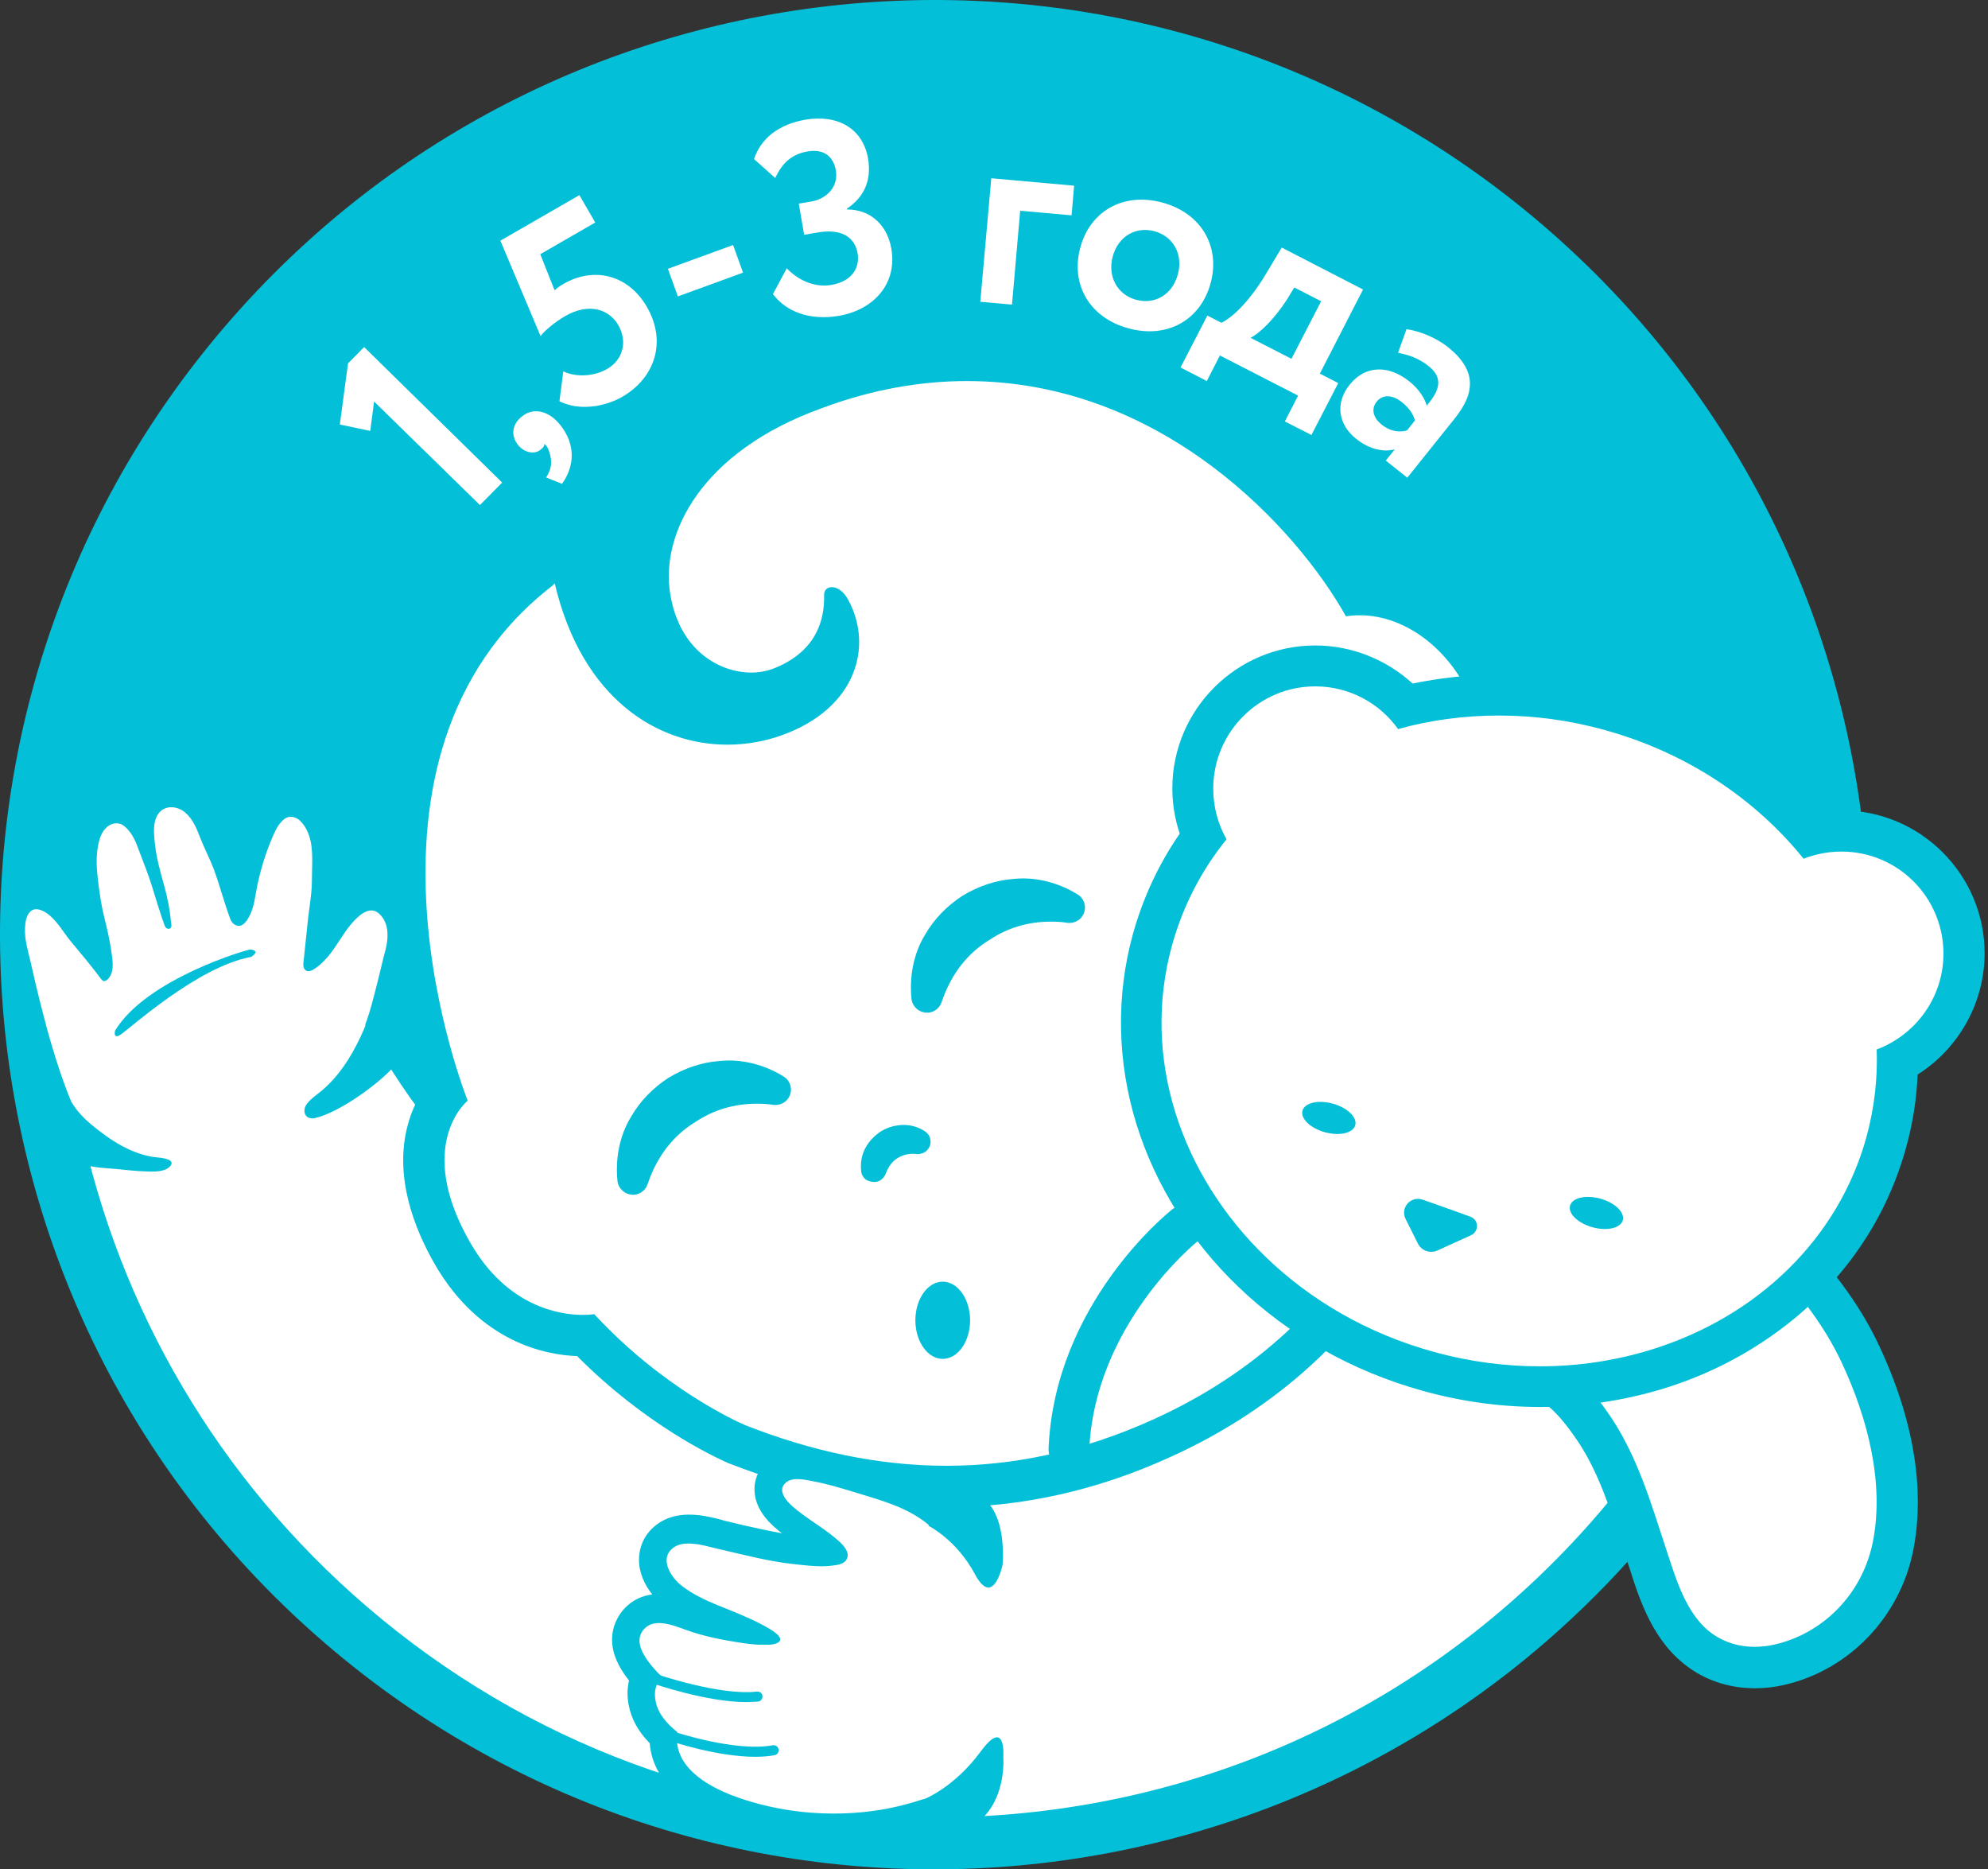
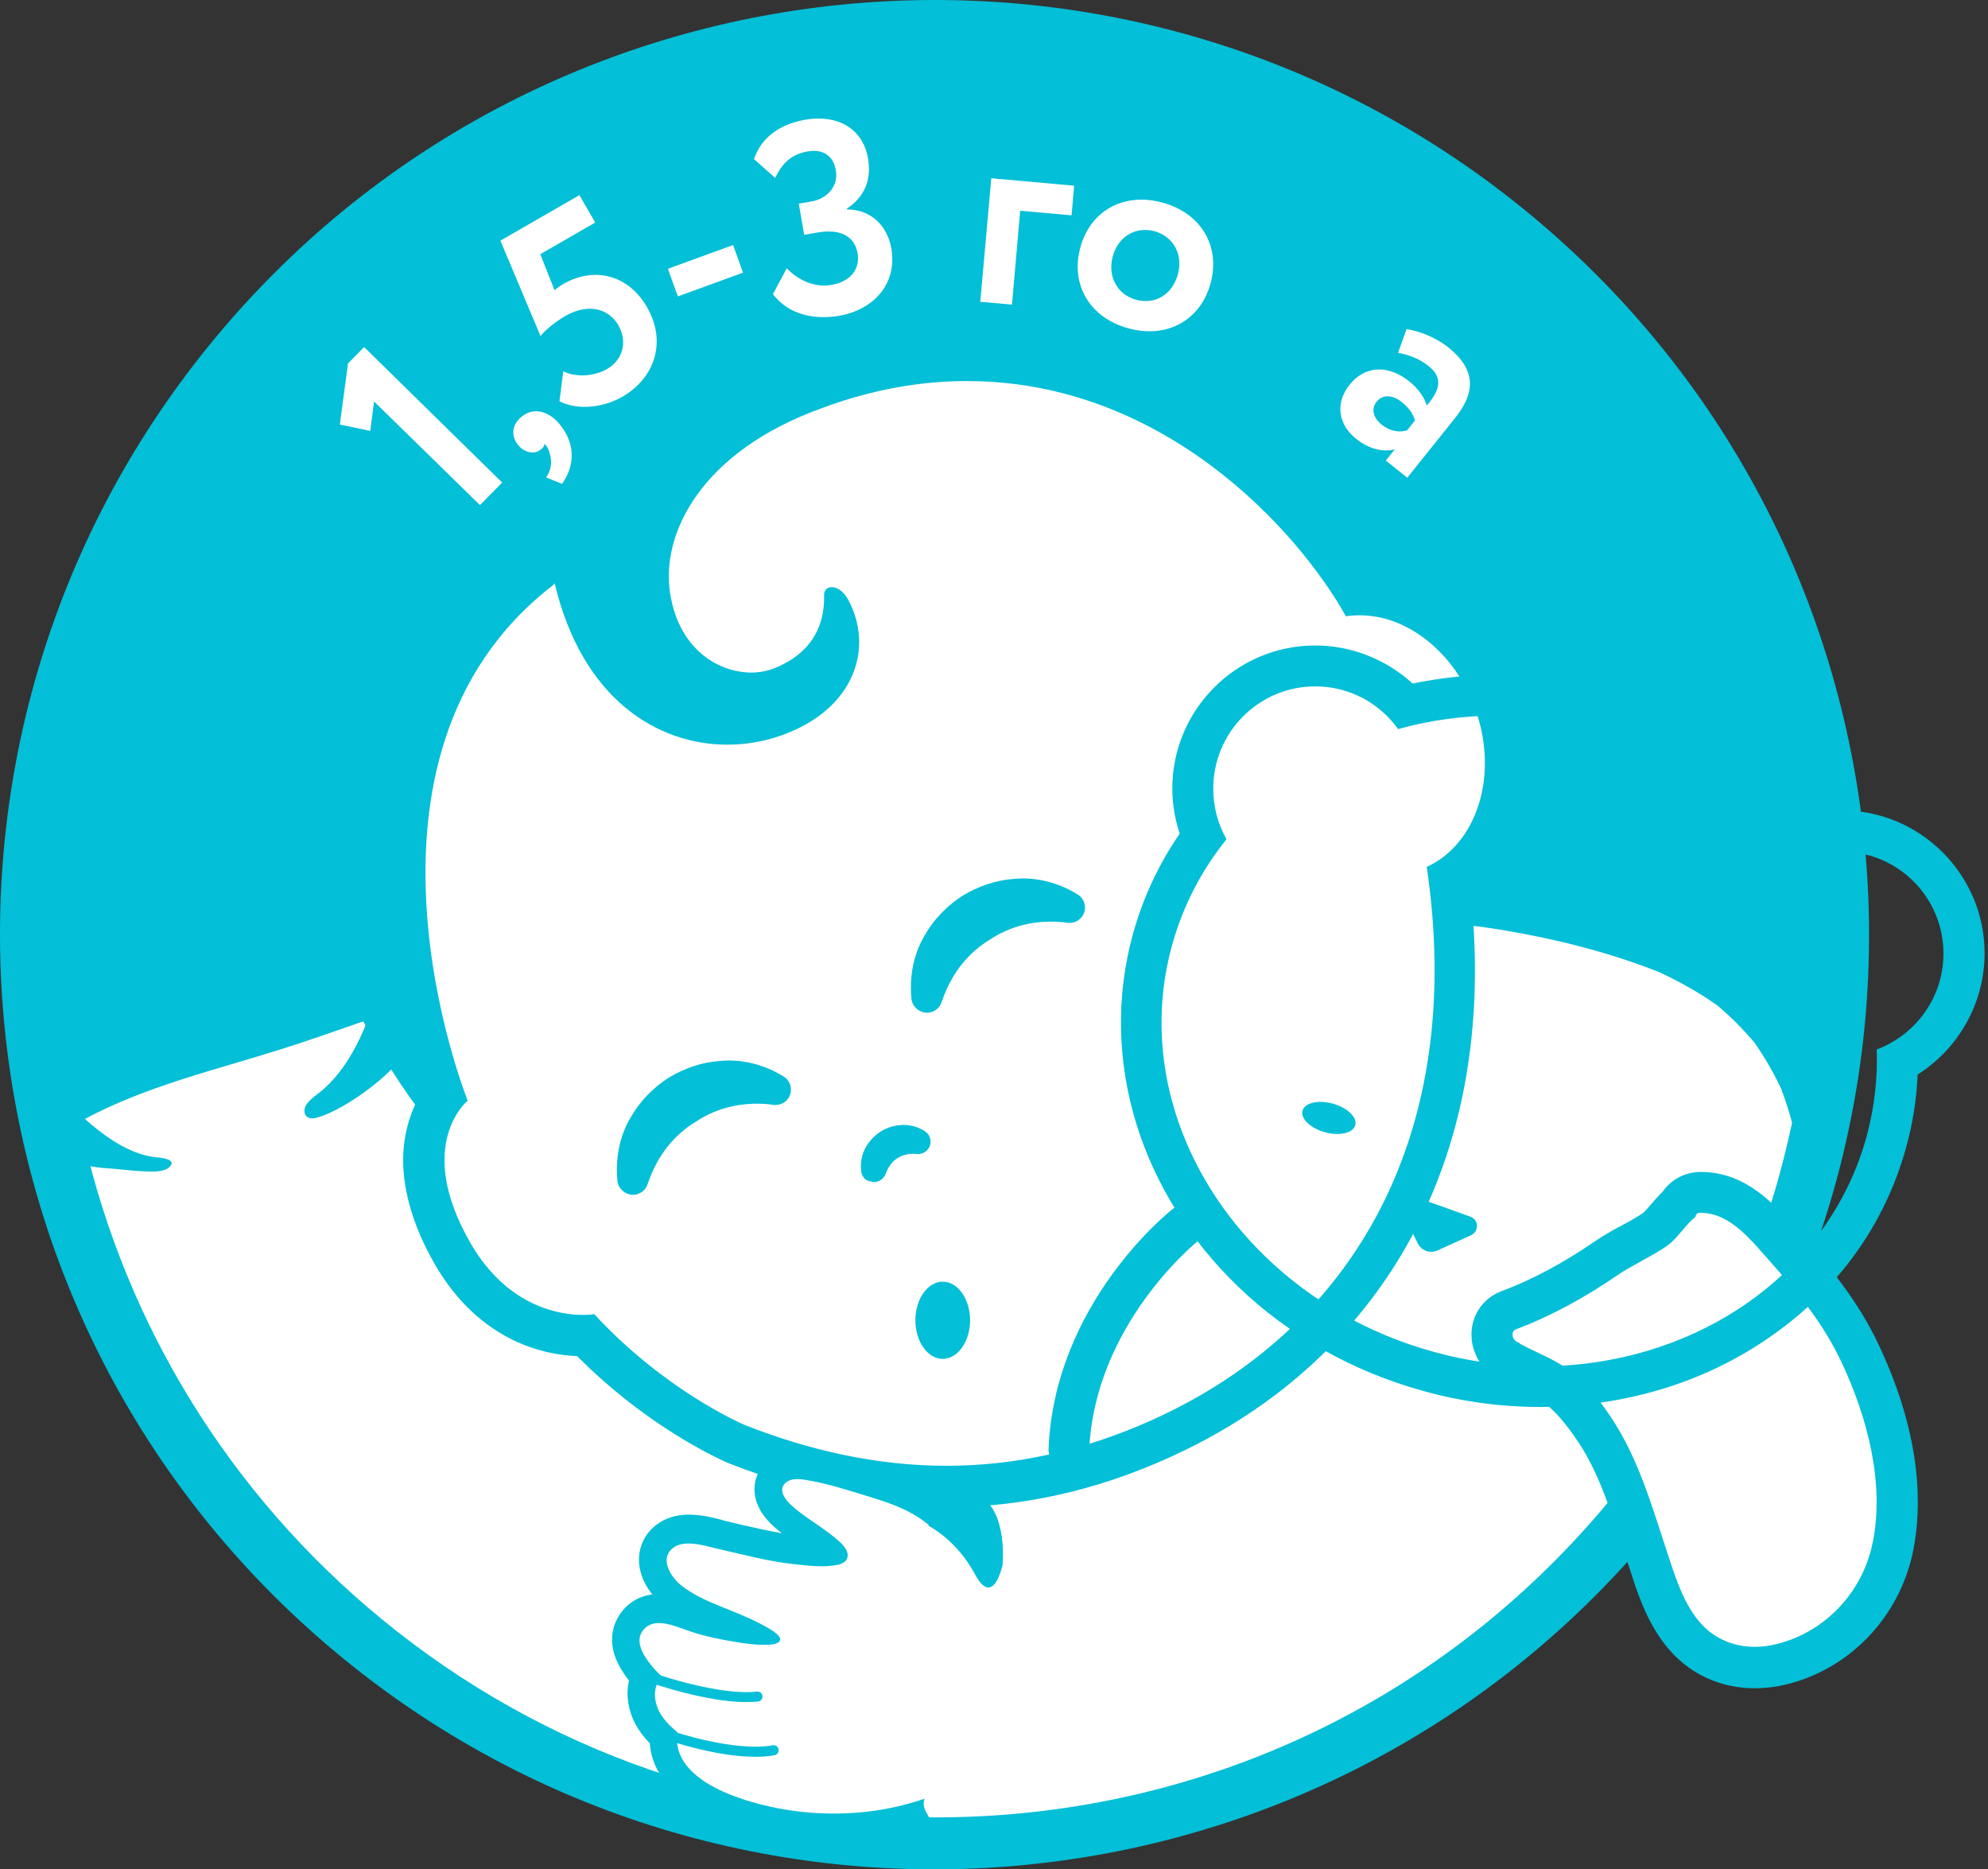
<svg xmlns="http://www.w3.org/2000/svg" width="117" height="110" viewBox="0 0 117 110" fill="none">
  <rect x="0" y="0" width="117" height="110" fill="#333333" stroke="none" />
  <path d="M90.782 13.229C67.715 -6.528 33.001 -3.85 13.229 19.218C-6.528 42.285 -3.85 77.014 19.218 96.771C42.285 116.528 76.999 113.85 96.771 90.782C116.528 67.715 113.85 33.001 90.782 13.229Z" fill="#03BFD7" />
  <path d="M54.985 107.68C48.785 107.68 42.721 106.597 36.958 104.46C31.18 102.323 25.838 99.178 21.098 95.116C16.705 91.354 13.003 86.93 10.069 81.965C7.18 77.044 5.118 71.717 3.96 66.12L3.824 65.488L4.441 65.262C4.501 65.232 4.562 65.217 4.622 65.187C7.481 63.652 10.611 62.734 13.635 61.831C14.508 61.575 15.396 61.305 16.268 61.034C17.532 60.627 18.826 60.191 20.06 59.755C20.421 59.634 20.767 59.514 21.128 59.379L21.745 59.168L22.046 59.74C22.423 60.447 22.784 61.109 23.145 61.711C23.822 62.84 24.544 63.923 25.312 64.931C26.109 65.984 26.952 66.978 27.825 67.85C28.336 68.377 28.878 68.873 29.419 69.34C35.574 74.606 43.338 77.51 51.298 77.51C51.99 77.51 52.698 77.496 53.39 77.45C62.102 76.909 69.972 73.011 75.569 66.481C78.714 62.824 79.918 58.671 81.197 54.293L81.408 53.555L81.949 53.54C82.25 53.525 82.566 53.525 82.882 53.525C84.267 53.525 85.726 53.616 87.351 53.811H87.366C91.279 54.383 94.83 55.286 97.899 56.505H97.915L97.93 56.52C99.224 57.106 100.412 57.799 101.496 58.566L101.526 58.581L101.541 58.596C102.368 59.288 103.121 60.041 103.813 60.853L103.828 60.883L103.843 60.913C104.475 61.801 105.047 62.764 105.513 63.772L105.528 63.803L105.543 63.833C105.784 64.495 106.01 65.172 106.19 65.879L106.236 66.06L106.19 66.24C106.115 66.571 106.055 66.887 105.98 67.203C104.114 75.344 100.232 83.048 94.724 89.473C85.651 100.066 72.996 106.491 59.093 107.56C57.723 107.62 56.354 107.68 54.985 107.68Z" fill="white" />
  <path d="M82.883 54.263C84.343 54.263 85.802 54.368 87.262 54.549C90.783 55.06 94.319 55.888 97.629 57.197C98.833 57.754 99.992 58.401 101.075 59.168C101.858 59.83 102.58 60.552 103.242 61.335C103.859 62.208 104.386 63.126 104.837 64.088C105.078 64.736 105.288 65.398 105.469 66.06C105.394 66.376 105.334 66.707 105.258 67.008C103.408 75.103 99.555 82.657 94.168 88.962C85.231 99.404 72.756 105.739 59.048 106.793C57.694 106.898 56.34 106.943 55.001 106.943C42.737 106.943 31.015 102.624 21.611 94.559C12.853 87.051 6.985 76.999 4.698 65.969C4.788 65.939 4.893 65.894 4.984 65.849C8.58 63.923 12.628 62.975 16.495 61.756C18.135 61.245 19.76 60.658 21.385 60.101C21.746 60.793 22.122 61.455 22.514 62.102C23.206 63.261 23.943 64.359 24.711 65.383C25.523 66.466 26.396 67.474 27.284 68.377C27.81 68.919 28.367 69.445 28.924 69.912C35.259 75.329 43.128 78.263 51.284 78.263C51.991 78.263 52.714 78.248 53.421 78.203C62.329 77.646 70.394 73.659 76.127 66.978C79.422 63.126 80.656 58.807 81.965 54.293C82.281 54.263 82.582 54.263 82.883 54.263ZM82.883 52.758C82.567 52.758 82.236 52.758 81.92 52.773L80.837 52.803L80.536 53.856L80.476 54.067C79.227 58.37 78.038 62.448 74.998 65.984C69.536 72.349 61.847 76.156 53.346 76.698C52.668 76.743 51.976 76.758 51.299 76.758C47.417 76.758 43.595 76.066 39.953 74.712C36.297 73.358 32.926 71.356 29.917 68.768C29.39 68.317 28.864 67.835 28.367 67.324C27.524 66.466 26.697 65.503 25.929 64.48C25.192 63.502 24.485 62.448 23.823 61.335C23.462 60.748 23.101 60.086 22.739 59.394L22.137 58.25L20.919 58.672C20.558 58.792 20.196 58.927 19.835 59.048C18.601 59.484 17.322 59.92 16.058 60.312C15.201 60.583 14.298 60.853 13.44 61.109C10.386 62.012 7.211 62.96 4.292 64.525C4.261 64.54 4.231 64.555 4.201 64.57L2.982 65.021L3.253 66.3C4.427 71.973 6.519 77.39 9.468 82.386C12.432 87.412 16.194 91.911 20.648 95.718C25.463 99.841 30.865 103.031 36.733 105.198C42.587 107.364 48.741 108.463 55.016 108.463C56.4 108.463 57.799 108.403 59.184 108.297C73.283 107.214 86.133 100.698 95.327 89.94C100.91 83.424 104.852 75.615 106.748 67.354C106.823 67.053 106.883 66.737 106.959 66.391L107.034 66.045L106.944 65.699C106.748 64.976 106.522 64.254 106.267 63.577L106.251 63.517L106.221 63.472C105.725 62.418 105.153 61.425 104.491 60.492L104.461 60.447L104.416 60.402C103.708 59.559 102.911 58.777 102.053 58.055L102.008 58.025L101.963 57.994C100.85 57.197 99.601 56.475 98.261 55.873L98.231 55.858L98.201 55.843C95.071 54.609 91.475 53.691 87.503 53.104H87.488H87.472C85.787 52.848 84.282 52.758 82.883 52.758Z" fill="#03BFD7" />
  <path d="M55.711 87.457C51.678 87.457 47.66 86.644 43.417 84.989L43.372 84.974C42.875 84.763 38.572 82.822 34.494 78.579C34.434 78.579 34.373 78.579 34.313 78.579C32.854 78.579 29.182 78.112 26.669 73.779C23.78 68.798 25.195 65.759 26.143 64.51C25.556 62.87 24.217 58.611 23.901 53.48C23.374 44.858 26.067 37.966 31.71 33.573L33.275 31.782L33.817 34.054L33.832 34.099C35.111 39.426 38.466 42.616 42.83 42.616C43.793 42.616 44.741 42.45 45.629 42.135C47.419 41.487 48.623 40.449 49.135 39.125C49.361 38.523 49.436 37.891 49.346 37.274C48.774 38.764 47.585 39.877 45.84 40.494C45.358 40.675 44.816 40.765 44.245 40.765C41.732 40.765 38.903 39.02 38.271 35.123C37.594 31 40.332 25.613 47.976 22.874C50.986 21.791 54.01 21.249 56.944 21.249C68.516 21.249 76.611 29.6 79.891 35.032C79.951 35.032 80.012 35.032 80.072 35.032C83.457 35.032 86.632 37.575 87.987 41.352C89.446 45.43 88.273 49.779 85.293 51.705C86.271 59.258 85.278 65.984 82.329 71.717C79.41 77.39 74.58 81.874 68.35 84.673C64.197 86.509 59.954 87.457 55.711 87.457ZM39.971 64.419C39.204 64.916 38.587 65.563 38.181 66.285L38.165 66.315C37.88 66.782 37.684 67.308 37.594 67.865C38.256 66.646 39.189 65.668 40.332 64.976C41.446 64.239 42.71 63.833 44.109 63.757C43.703 63.652 43.297 63.592 42.89 63.592C42.755 63.592 42.604 63.592 42.469 63.607H42.439C41.611 63.667 40.754 63.953 39.971 64.419ZM57.29 53.706C56.523 54.202 55.906 54.849 55.5 55.572L55.485 55.602C55.199 56.068 55.003 56.595 54.913 57.152C55.575 55.933 56.508 54.955 57.652 54.263C58.765 53.525 60.029 53.119 61.428 53.044C61.022 52.938 60.616 52.878 60.21 52.878C60.074 52.878 59.924 52.878 59.788 52.893H59.758C58.916 52.953 58.073 53.239 57.29 53.706Z" fill="white" />
  <path d="M56.913 22.423C68.454 22.423 76.369 31.18 79.213 36.266C79.484 36.221 79.769 36.206 80.04 36.206C82.809 36.206 85.623 38.373 86.826 41.728C88.226 45.61 86.932 49.658 83.968 51.012C86.285 66.662 79.739 78.173 67.837 83.544C63.669 85.425 59.621 86.253 55.709 86.253C51.631 86.253 47.674 85.365 43.852 83.861C43.355 83.65 38.991 81.679 34.974 77.33C34.974 77.33 34.718 77.375 34.312 77.375C32.972 77.375 29.888 76.924 27.706 73.177C24.335 67.354 27.525 64.766 27.525 64.766C27.525 64.766 19.4 44.587 32.536 34.445L32.641 34.325C32.641 34.34 32.641 34.355 32.657 34.37C34.267 41.126 38.69 43.82 42.813 43.82C43.927 43.82 45.01 43.624 46.018 43.263C50.382 41.698 51.42 38.042 49.916 35.288C49.63 34.761 49.254 34.551 48.953 34.551C48.682 34.551 48.486 34.731 48.501 35.032C48.561 37.891 46.56 38.96 45.416 39.381C45.07 39.501 44.664 39.577 44.228 39.577C42.347 39.577 39.984 38.282 39.443 34.942C38.871 31.406 41.264 26.576 48.366 24.018C51.39 22.889 54.249 22.423 56.913 22.423ZM54.55 59.589C54.58 59.589 54.625 59.589 54.656 59.589C55.017 59.544 55.303 59.303 55.408 58.987L55.438 58.912C55.995 57.272 56.988 56.053 58.267 55.286C59.29 54.609 60.494 54.233 61.848 54.233C62.149 54.233 62.45 54.248 62.766 54.293L62.841 54.308C62.871 54.308 62.916 54.308 62.947 54.308C63.248 54.308 63.548 54.157 63.714 53.886C63.985 53.465 63.849 52.893 63.428 52.638C62.495 52.051 61.352 51.69 60.193 51.69C60.012 51.69 59.832 51.705 59.651 51.72C58.598 51.795 57.56 52.156 56.642 52.713C55.739 53.3 54.971 54.082 54.445 55C53.738 56.158 53.512 57.528 53.647 58.807C53.708 59.243 54.099 59.589 54.55 59.589ZM37.246 70.303C37.276 70.303 37.306 70.303 37.351 70.303C37.712 70.258 37.998 70.017 38.104 69.701L38.134 69.626C38.69 67.986 39.684 66.767 40.963 65.999C41.986 65.322 43.19 64.946 44.544 64.946C44.845 64.946 45.146 64.961 45.462 65.006L45.537 65.021C45.567 65.021 45.612 65.021 45.642 65.021C45.943 65.021 46.244 64.871 46.41 64.6C46.681 64.179 46.545 63.607 46.124 63.351C45.191 62.764 44.047 62.403 42.889 62.403C42.708 62.403 42.528 62.418 42.347 62.433C41.294 62.508 40.255 62.87 39.337 63.426C38.435 64.013 37.667 64.796 37.141 65.713C36.433 66.872 36.208 68.242 36.343 69.52C36.403 69.957 36.794 70.303 37.246 70.303ZM51.45 69.551C51.481 69.551 51.511 69.551 51.526 69.551C51.631 69.535 51.736 69.505 51.827 69.445C51.962 69.355 52.067 69.219 52.128 69.069C52.278 68.648 52.519 68.332 52.82 68.151C53.076 67.986 53.392 67.895 53.723 67.895C53.798 67.895 53.858 67.895 53.933 67.91C53.963 67.91 53.993 67.91 54.023 67.91C54.294 67.91 54.52 67.775 54.656 67.564C54.761 67.399 54.791 67.203 54.746 67.008C54.701 66.812 54.58 66.662 54.415 66.556C54.039 66.315 53.602 66.195 53.166 66.195C53.091 66.195 53.03 66.195 52.955 66.21C52.579 66.24 52.188 66.361 51.827 66.586C51.465 66.827 51.18 67.128 50.984 67.459C50.728 67.88 50.623 68.392 50.683 68.919C50.698 69.114 50.803 69.28 50.954 69.415C51.119 69.505 51.285 69.551 51.45 69.551ZM55.483 79.963C56.371 79.963 57.093 78.94 57.093 77.691C57.093 76.442 56.371 75.419 55.483 75.419C54.595 75.419 53.873 76.442 53.873 77.691C53.873 78.94 54.595 79.963 55.483 79.963ZM56.913 20.015V22.423V20.015C53.828 20.015 50.683 20.587 47.538 21.715C43.837 23.04 40.902 25.101 39.052 27.674C37.351 30.052 36.629 32.76 37.05 35.303C37.396 37.41 38.344 39.14 39.789 40.344C40.195 40.675 40.632 40.961 41.083 41.202C40.21 40.976 39.247 40.555 38.314 39.787C36.734 38.478 35.606 36.477 34.974 33.843C34.974 33.828 34.974 33.813 34.959 33.798L33.89 29.224L30.851 32.715C24.952 37.38 22.123 44.587 22.68 53.586C22.966 58.31 24.125 62.358 24.787 64.359C24.486 64.841 24.2 65.443 24.004 66.18C23.162 69.25 24.411 72.349 25.599 74.411C28.263 79 32.13 79.737 33.966 79.798C37.998 83.861 42.061 85.741 42.874 86.103L42.919 86.118L42.964 86.133C47.358 87.848 51.511 88.691 55.694 88.691C60.118 88.691 64.526 87.713 68.8 85.772C72.02 84.327 74.879 82.446 77.317 80.189C79.784 77.902 81.816 75.238 83.351 72.259C84.9 69.235 85.954 65.879 86.45 62.298C86.902 59.123 86.917 55.752 86.526 52.246C87.805 51.223 88.768 49.779 89.309 48.048C90.001 45.821 89.911 43.293 89.069 40.931C88.331 38.884 87.097 37.139 85.502 35.845C84.013 34.641 82.252 33.949 80.507 33.828C79.198 31.782 76.685 28.487 72.727 25.522C70.5 23.852 68.123 22.543 65.67 21.625C62.871 20.557 59.907 20.015 56.913 20.015Z" fill="#03BFD7" />
-   <path d="M22.377 53.826C21.76 53.164 21.007 53.962 20.601 54.458C20.135 55.03 19.803 55.692 19.322 56.264C19.126 56.49 18.916 56.715 18.675 56.896C18.509 57.016 18.239 57.227 18.028 57.122C17.938 57.077 17.893 56.986 17.863 56.896C17.847 56.806 17.847 56.7 17.863 56.61C17.953 55.752 18.043 54.895 18.133 54.037C18.224 53.27 18.359 52.517 18.359 51.735C18.359 51.043 18.419 50.35 18.314 49.673C18.239 49.192 18.028 48.635 17.652 48.289C17.471 48.123 17.23 48.033 16.975 48.078C16.749 48.139 16.599 48.304 16.463 48.469C16.207 48.801 16.057 49.222 15.891 49.613C15.545 50.471 15.289 51.374 15.109 52.276C15.004 52.818 14.958 53.33 14.718 53.826C14.612 54.037 14.492 54.263 14.296 54.398C14.206 54.473 14.086 54.504 13.98 54.473C13.755 54.428 13.619 54.263 13.544 54.052C13.183 53.089 12.927 52.066 12.566 51.103C12.325 50.486 12.024 49.914 11.783 49.297C11.573 48.755 11.362 48.214 10.911 47.822C10.444 47.416 9.677 47.341 9.301 47.913C8.97 48.409 9.06 49.117 9.12 49.673C9.21 50.531 9.451 51.344 9.677 52.171C9.857 52.833 9.993 53.495 10.053 54.172C10.068 54.308 10.173 54.639 9.933 54.654C9.707 54.669 9.677 54.398 9.617 54.248C9.556 54.082 9.496 53.932 9.451 53.766C9.225 53.089 9.03 52.397 8.804 51.72C8.578 51.073 8.323 50.441 8.082 49.794C7.931 49.372 7.691 48.936 7.344 48.635C7.059 48.379 6.652 48.394 6.351 48.62C5.975 48.906 5.84 49.372 5.764 49.809C5.644 50.456 5.689 51.118 5.764 51.78C5.855 52.577 5.975 53.36 6.171 54.127C6.351 54.834 6.502 55.542 6.592 56.264C6.637 56.595 6.667 56.941 6.562 57.257C6.517 57.408 6.412 57.588 6.276 57.678C6.231 57.709 6.156 57.724 6.096 57.739C6.05 57.709 5.99 57.663 5.945 57.603C5.373 56.836 4.756 56.099 4.139 55.361C3.748 54.88 3.447 54.338 2.981 53.917C2.725 53.676 2.198 53.345 1.852 53.586C1.401 53.902 1.446 54.819 1.506 55.286C1.596 55.843 1.762 56.399 1.882 56.956C2.153 58.19 2.469 59.424 2.8 60.658C3.131 61.846 3.492 63.02 3.929 64.164C4.35 65.262 4.801 66.391 5.539 67.324C5.915 67.805 6.366 68.242 6.908 68.543C7.239 68.738 7.6 68.874 7.961 69.024C8.323 69.19 8.714 69.28 9.12 69.22C9.436 69.174 9.737 69.039 10.038 68.949C10.55 68.798 11.046 68.693 11.543 68.467C11.874 68.317 12.19 68.151 12.506 67.986C13.107 67.655 13.77 67.504 14.432 67.369C15.109 67.233 15.756 67.083 16.388 66.812C16.764 66.647 17.125 66.481 17.486 66.3C17.998 66.045 18.434 65.684 18.826 65.262C19.202 64.856 19.563 64.45 19.834 63.953C20.39 62.945 20.827 61.892 21.278 60.838C21.504 60.297 21.7 59.755 21.85 59.198C22.121 58.22 22.362 57.212 22.602 56.219C22.843 55.421 22.979 54.458 22.377 53.826Z" fill="white" />
  <path d="M9.227 68.106C7.783 67.956 6.458 67.083 5.345 66.15C4.999 65.864 4.608 65.458 4.367 65.097C4.307 64.991 3.75 64.224 3.72 64.103L4.638 67.203C4.653 67.218 4.653 67.218 4.668 67.233C4.668 67.263 4.668 67.278 4.683 67.308C4.683 67.324 4.683 67.324 4.698 67.339V67.354C4.698 67.399 4.713 67.429 4.758 67.459C4.773 67.474 4.773 67.474 4.788 67.489C4.758 67.504 4.743 67.519 4.728 67.534C4.683 67.594 4.698 67.655 4.728 67.7C4.593 67.609 4.442 67.534 4.307 67.444C4.141 67.354 4.021 67.624 4.201 67.73C4.502 67.895 4.788 68.091 5.104 68.242C4.683 68.121 4.292 67.91 3.9 67.715C3.735 67.624 3.614 67.91 3.795 68.001C4.262 68.242 4.728 68.467 5.24 68.603C5.796 68.738 6.368 68.738 6.94 68.798C7.512 68.858 8.084 68.919 8.655 68.934C9.047 68.949 9.648 68.964 9.964 68.678C10.461 68.211 9.453 68.121 9.227 68.106Z" fill="#03BFD7" />
  <path d="M23.703 60.553C23.478 59.89 23.237 59.243 22.996 58.581C22.846 58.145 22.695 57.709 22.56 57.257C21.823 59.77 20.89 62.539 18.919 64.194C18.633 64.435 17.986 64.841 17.925 65.262C17.865 65.684 18.181 65.879 18.557 65.789C19.972 65.458 22.379 63.742 23.312 62.614C23.794 62.027 23.387 61.681 23.914 61.139C23.824 60.929 23.764 60.748 23.703 60.553Z" fill="#03BFD7" />
  <path d="M14.734 55.873C14.613 55.858 8.64 57.573 6.774 60.643C6.774 60.643 6.638 61.169 7.075 60.898C7.526 60.628 11.604 56.881 14.779 56.309C14.779 56.309 15.381 55.948 14.734 55.873Z" fill="#03BFD7" />
  <path d="M20.482 21.385L21.43 20.422L29.555 28.397L28.246 29.721L22.016 23.627L21.791 25.357L20 24.981L20.482 21.385Z" fill="white" />
  <path d="M30.745 24.484C31.437 23.942 32.34 24.198 32.987 25.026C33.844 26.109 33.859 27.373 33.077 28.472L32.144 28.096C32.37 27.734 32.52 27.343 32.385 26.802C32.31 26.471 32.189 26.215 32.039 26.124C32.039 26.29 31.888 26.41 31.783 26.485C31.452 26.741 30.865 26.651 30.489 26.185C30.068 25.658 30.098 24.981 30.745 24.484Z" fill="white" />
  <path d="M29.449 14.162L34.099 11.483L35.032 13.094L31.797 14.959L32.639 17.081C32.775 16.961 32.97 16.81 33.166 16.705C34.911 15.697 36.943 16.118 38.071 18.059C39.29 20.181 38.477 22.287 36.612 23.356C35.558 23.958 34.054 24.183 32.925 23.611L33.151 21.851C33.933 22.227 34.987 22.137 35.724 21.716C36.672 21.174 36.943 20.09 36.386 19.128C35.814 18.149 34.61 17.833 33.286 18.586C32.654 18.947 32.037 19.474 31.812 19.774L29.449 14.162Z" fill="white" />
  <path d="M39.307 15.817L43.144 14.418L43.73 16.043L39.894 17.442L39.307 15.817Z" fill="white" />
  <path d="M45.49 17.307L46.303 15.787C47.01 16.524 47.973 16.931 48.936 16.765C50.14 16.554 50.621 15.757 50.471 14.899C50.291 13.876 49.418 13.455 48.124 13.68L47.326 13.816L47.01 11.98L47.733 11.86C48.65 11.709 49.358 10.987 49.192 10.024C49.057 9.226 48.5 8.745 47.537 8.91C46.634 9.061 46.047 9.557 45.626 10.475L44.377 9.362C44.783 8.128 45.852 7.315 47.386 7.045C49.312 6.713 50.787 7.571 51.088 9.332C51.299 10.596 50.877 11.589 49.839 12.281L49.854 12.326C51.284 12.326 52.232 13.304 52.457 14.628C52.818 16.69 51.434 18.225 49.373 18.586C47.642 18.872 46.273 18.345 45.49 17.307Z" fill="white" />
  <path d="M58.34 10.49L63.216 10.927L63.065 12.672L60.041 12.401L59.559 17.924L57.693 17.758L58.34 10.49Z" fill="white" />
  <path d="M68.406 11.92C70.739 12.552 71.822 14.538 71.25 16.66C70.678 18.781 68.752 19.955 66.42 19.323C64.088 18.691 63.004 16.705 63.576 14.583C64.133 12.462 66.074 11.288 68.406 11.92ZM66.856 17.638C67.97 17.939 68.993 17.352 69.324 16.133C69.64 14.944 69.038 13.906 67.94 13.605C66.871 13.319 65.818 13.876 65.487 15.095C65.171 16.268 65.758 17.337 66.856 17.638Z" fill="white" />
-   <path d="M71.056 18.571L71.884 18.992C72.651 18.631 73.69 17.502 74.532 16.073L75.435 14.568L80.22 17.036L77.677 21.986L78.761 22.543L77.181 25.598L75.616 24.8L76.398 23.28L71.794 20.918L71.026 22.423L69.477 21.625L71.056 18.571ZM73.6 19.88L76.007 21.114L77.752 17.728L76.173 16.916L75.781 17.562C74.954 18.857 74.096 19.624 73.6 19.88Z" fill="white" />
  <path d="M82.778 19.368C83.5 19.474 84.478 19.835 85.231 20.437C86.916 21.791 86.826 23.13 85.607 24.635L82.823 28.111L81.559 27.102L82.086 26.44C81.439 26.621 80.581 26.44 79.814 25.823C78.775 24.996 78.55 23.747 79.422 22.648C80.43 21.4 81.83 21.535 82.973 22.468C83.485 22.874 83.861 23.446 83.966 23.867C84.764 22.95 84.93 22.227 84.087 21.55C83.425 21.023 82.853 20.888 82.281 20.753L82.778 19.368ZM82.808 25.327L83.274 24.74C83.169 24.349 82.913 23.988 82.492 23.657C82.01 23.265 81.394 23.16 81.017 23.642C80.671 24.078 80.837 24.59 81.288 24.966C81.89 25.447 82.432 25.432 82.808 25.327Z" fill="white" />
  <path d="M103.239 98.11C102.081 98.11 100.982 97.779 100.095 97.147C98.289 95.883 97.567 93.611 96.98 91.775C96.935 91.625 96.889 91.475 96.829 91.324L96.619 90.692C95.866 88.36 95.144 86.148 93.865 84.192C93.083 82.988 92.36 82.175 91.623 81.618C91.126 81.242 90.54 80.972 89.923 80.671C89.607 80.52 89.261 80.355 88.93 80.174C88.869 80.144 88.794 80.099 88.734 80.054C88.222 79.798 87.861 79.286 87.801 78.684C87.741 77.977 88.132 77.345 88.794 77.089C90.66 76.382 92.511 75.389 94.482 74.065C94.994 73.719 95.52 73.433 96.017 73.147C96.498 72.876 96.95 72.635 97.371 72.35C97.597 72.199 97.823 71.928 98.063 71.642C98.274 71.401 98.5 71.131 98.77 70.89C99.026 70.454 99.493 70.168 100.049 70.153H100.11C102.231 70.153 103.676 71.823 104.834 73.147C104.955 73.282 105.075 73.418 105.181 73.553C106.7 75.269 108.295 77.165 109.469 79.647C111.907 84.808 111.862 88.646 111.395 90.963C110.703 94.424 108.07 97.162 104.699 97.93C104.218 98.065 103.721 98.11 103.239 98.11Z" fill="white" />
  <path d="M100.11 71.371C101.871 71.371 103.135 73.072 104.293 74.366C105.903 76.171 107.333 77.932 108.386 80.174C109.906 83.409 110.914 87.261 110.222 90.737C109.605 93.822 107.273 96.124 104.444 96.771C104.053 96.861 103.661 96.906 103.255 96.906C102.413 96.906 101.555 96.681 100.802 96.154C99.192 95.026 98.591 92.754 97.989 90.948C97.146 88.375 96.379 85.802 94.889 83.514C94.182 82.446 93.369 81.393 92.361 80.641C91.488 79.978 90.465 79.617 89.517 79.106C89.457 79.076 89.427 79.046 89.382 79C89.035 78.94 88.84 78.368 89.231 78.218C91.338 77.42 93.294 76.337 95.16 75.058C96.093 74.426 97.131 73.975 98.064 73.343C98.741 72.876 99.147 72.109 99.779 71.612C99.794 71.477 99.885 71.356 100.065 71.356C100.08 71.371 100.095 71.371 100.11 71.371ZM100.11 68.964C100.08 68.964 100.065 68.964 100.035 68.964C99.132 68.979 98.335 69.43 97.853 70.122C97.582 70.393 97.357 70.649 97.161 70.875C96.996 71.07 96.8 71.296 96.71 71.371C96.333 71.627 95.912 71.868 95.446 72.109C94.919 72.395 94.362 72.695 93.805 73.087C91.925 74.366 90.149 75.314 88.373 75.976C87.2 76.412 86.493 77.556 86.613 78.805C86.703 79.798 87.305 80.656 88.133 81.107C88.208 81.152 88.283 81.197 88.373 81.242C88.734 81.438 89.066 81.588 89.412 81.754C89.999 82.04 90.51 82.281 90.916 82.582C91.548 83.048 92.18 83.8 92.888 84.854C94.091 86.674 94.769 88.811 95.506 91.068C95.581 91.279 95.641 91.49 95.716 91.715C95.762 91.866 95.807 92.016 95.867 92.167C96.499 94.168 97.296 96.651 99.433 98.156C100.532 98.938 101.871 99.344 103.27 99.344C103.842 99.344 104.429 99.284 105.001 99.149C108.823 98.276 111.817 95.161 112.6 91.234C113.096 88.751 113.156 84.643 110.583 79.166C109.349 76.533 107.694 74.576 106.114 72.786C106.009 72.665 105.888 72.53 105.768 72.395C104.504 70.935 102.789 68.964 100.11 68.964Z" fill="#03BFD7" />
-   <path d="M90.634 81.603C88.437 81.603 86.225 81.303 84.058 80.701C80.116 79.617 76.534 77.586 73.675 74.832C71.027 72.274 69.071 69.159 68.033 65.819C66.949 62.358 66.889 58.717 67.822 55.286C68.424 53.104 69.417 51.073 70.771 49.237C70.395 48.349 70.185 47.371 70.185 46.408C70.185 42.436 73.42 39.2 77.392 39.2C79.424 39.2 81.365 40.073 82.719 41.548C84.495 41.127 86.345 40.901 88.196 40.901C90.393 40.901 92.605 41.202 94.772 41.804C99.451 43.098 103.499 45.626 106.539 49.132C107.125 48.981 107.742 48.906 108.359 48.906C112.332 48.906 115.567 52.141 115.567 56.114C115.567 58.822 114.017 61.305 111.655 62.524C111.64 64.104 111.414 65.684 110.993 67.203C109.819 71.462 107.201 75.103 103.424 77.706C99.812 80.219 95.268 81.603 90.634 81.603Z" fill="white" />
  <path d="M77.406 40.389C79.423 40.389 81.198 41.382 82.282 42.902C84.163 42.375 86.164 42.105 88.21 42.105C90.257 42.105 92.363 42.375 94.455 42.962C99.3 44.301 103.333 47.04 106.147 50.531C106.839 50.26 107.591 50.11 108.374 50.11C111.699 50.11 114.378 52.803 114.378 56.114C114.378 58.702 112.737 60.898 110.45 61.756C110.51 63.456 110.315 65.187 109.848 66.902C107.576 75.118 99.601 80.4 90.618 80.4C88.572 80.4 86.465 80.129 84.358 79.542C80.476 78.474 77.121 76.502 74.502 73.975C69.492 69.144 67.144 62.238 68.98 55.617C69.627 53.285 70.725 51.193 72.185 49.387C71.689 48.515 71.403 47.491 71.403 46.408C71.403 43.083 74.096 40.389 77.406 40.389ZM77.406 37.982C72.772 37.982 68.995 41.758 68.995 46.393C68.995 47.296 69.145 48.199 69.431 49.056C68.183 50.862 67.265 52.848 66.678 54.955C65.67 58.596 65.745 62.478 66.888 66.165C67.987 69.701 70.048 72.996 72.847 75.69C75.842 78.579 79.603 80.701 83.741 81.844C85.999 82.476 88.331 82.792 90.633 82.792C93.086 82.792 95.508 82.431 97.811 81.739C100.098 81.047 102.219 80.023 104.13 78.699C108.148 75.931 110.932 72.064 112.181 67.519C112.572 66.12 112.798 64.675 112.858 63.231C115.265 61.711 116.8 59.018 116.8 56.098C116.8 51.464 113.023 47.687 108.389 47.687C107.922 47.687 107.456 47.732 107.004 47.807C105.65 46.348 104.115 45.039 102.415 43.925C100.188 42.466 97.735 41.367 95.132 40.645C92.875 40.013 90.558 39.697 88.24 39.697C86.51 39.697 84.81 39.877 83.139 40.224C81.59 38.809 79.543 37.982 77.406 37.982Z" fill="#03BFD7" />
  <path d="M79.76 66.213C79.888 65.748 79.297 65.18 78.44 64.943C77.583 64.707 76.784 64.891 76.656 65.356C76.528 65.821 77.119 66.389 77.976 66.626C78.833 66.862 79.632 66.678 79.76 66.213Z" fill="#03BFD7" />
-   <path d="M95.506 71.804C95.634 71.34 95.043 70.771 94.186 70.534C93.329 70.298 92.53 70.483 92.402 70.947C92.274 71.412 92.865 71.98 93.722 72.217C94.579 72.454 95.378 72.269 95.506 71.804Z" fill="#03BFD7" />
  <path d="M83.711 70.589C84.629 70.905 85.712 71.296 86.54 71.597C87.037 71.778 87.052 72.455 86.585 72.68L84.599 73.583C84.162 73.779 83.651 73.598 83.44 73.162L82.718 71.718C82.402 71.07 83.019 70.363 83.711 70.589Z" fill="#03BFD7" />
  <path d="M49.087 107.56C48.079 107.56 47.056 107.47 46.048 107.304C44.332 107.018 38.93 105.83 39.005 102.278C38.313 101.646 37.907 100.984 37.772 100.262C37.666 99.705 37.711 99.194 37.907 98.787C37.862 98.727 37.802 98.667 37.757 98.607C36.748 97.403 36.538 96.38 37.109 95.537C37.38 95.161 37.877 94.695 38.765 94.695C39.382 94.695 39.984 94.905 40.465 95.086C40.54 95.116 40.615 95.131 40.676 95.161C41.398 95.417 42.226 95.612 43.219 95.793C42.903 95.658 42.572 95.522 42.226 95.387L41.895 95.251C40.947 94.875 40.224 94.484 39.607 94.017C38.99 93.551 38.373 92.693 38.373 91.836C38.373 91.279 38.644 90.782 39.111 90.436C39.472 90.165 39.938 90.03 40.48 90.03C41.082 90.03 41.684 90.18 42.18 90.316C42.301 90.346 42.421 90.376 42.542 90.406C42.828 90.466 43.128 90.541 43.414 90.602C44.588 90.873 45.687 91.143 46.845 91.249C46.95 91.264 47.071 91.279 47.176 91.279C47.597 91.324 47.989 91.369 48.38 91.369C48.53 91.369 48.681 91.369 48.801 91.354C48.41 91.008 47.974 90.707 47.507 90.376C47.191 90.165 46.875 89.94 46.559 89.699C45.912 89.202 45.235 88.585 45.19 87.788C45.175 87.382 45.325 86.99 45.641 86.704C45.957 86.404 46.379 86.268 46.905 86.268C47.251 86.268 47.597 86.328 47.838 86.388L47.944 86.404C48.816 86.569 49.659 86.825 50.456 87.066C50.637 87.126 50.818 87.171 50.998 87.231C52.503 87.683 54.053 88.149 55.377 89.323C56.325 90.18 56.987 91.204 57.619 92.182L57.724 92.347L57.92 92.468L58.01 92.769C59.44 97.373 58.567 102.354 55.723 105.769C55.557 105.98 55.362 106.176 55.166 106.386L55.031 106.522L54.85 106.582C54.128 106.838 53.33 107.048 52.503 107.229C51.404 107.44 50.246 107.56 49.087 107.56Z" fill="white" />
  <path d="M54.881 107.319C54.761 107.093 54.641 106.868 54.52 106.657C54.34 106.356 54.325 106.085 54.415 105.845C53.738 106.07 53.031 106.266 52.353 106.401C51.285 106.612 50.187 106.717 49.088 106.717C48.11 106.717 47.147 106.642 46.184 106.477C44.002 106.115 39.428 104.882 39.864 101.917C39.849 101.917 39.849 101.902 39.834 101.902C39.262 101.436 38.721 100.849 38.585 100.097C38.48 99.585 38.555 98.998 39.037 98.742C38.811 98.532 38.585 98.306 38.389 98.065C37.953 97.553 37.336 96.666 37.803 95.989C38.059 95.627 38.405 95.507 38.781 95.507C39.337 95.507 39.954 95.763 40.421 95.928C41.429 96.29 42.513 96.5 43.581 96.666C44.002 96.726 44.423 96.786 44.845 96.786C44.905 96.786 44.995 96.786 45.071 96.786C45.341 96.786 45.657 96.771 45.838 96.621C46.244 96.275 44.965 95.673 44.755 95.552C43.942 95.131 43.084 94.8 42.227 94.454C41.489 94.153 40.767 93.807 40.135 93.325C39.503 92.844 38.751 91.715 39.638 91.068C39.879 90.888 40.195 90.827 40.526 90.827C41.173 90.827 41.895 91.068 42.392 91.174C43.852 91.505 45.296 91.896 46.786 92.046C47.312 92.106 47.854 92.167 48.396 92.167C48.607 92.167 48.817 92.152 49.028 92.121C49.299 92.091 49.69 92.031 49.825 91.76C50.051 91.354 49.63 90.918 49.359 90.677C48.652 90.045 47.824 89.564 47.072 88.992C46.65 88.676 45.597 87.848 46.229 87.261C46.41 87.096 46.666 87.035 46.921 87.035C47.237 87.035 47.568 87.111 47.809 87.156C48.637 87.306 49.434 87.547 50.232 87.788C51.827 88.284 53.361 88.661 54.656 89.729C55.122 89.398 55.603 89.097 56.1 88.796C56.04 88.736 55.995 88.691 55.935 88.63C54.475 87.321 52.835 86.84 51.255 86.358C51.074 86.298 50.909 86.253 50.728 86.193C49.901 85.937 49.028 85.681 48.125 85.516L48.035 85.501C47.749 85.441 47.373 85.365 46.936 85.365C46.019 85.365 45.432 85.726 45.116 86.027C44.619 86.494 44.363 87.111 44.408 87.758C44.469 88.977 45.492 89.819 46.019 90.225C45.251 90.09 44.469 89.91 43.656 89.729C43.37 89.654 43.069 89.594 42.783 89.518C42.693 89.503 42.573 89.473 42.452 89.428C41.941 89.293 41.248 89.127 40.556 89.127C39.834 89.127 39.202 89.308 38.691 89.684C37.998 90.18 37.622 90.918 37.607 91.745C37.592 92.528 37.938 93.265 38.389 93.822C37.592 93.927 36.93 94.333 36.478 94.996C36.178 95.447 35.741 96.38 36.268 97.659C36.433 98.05 36.674 98.456 37.02 98.893C36.915 99.344 36.9 99.826 37.005 100.352C37.156 101.15 37.562 101.887 38.239 102.579C38.329 103.768 38.976 105.333 41.309 106.582C42.979 107.47 44.935 107.891 45.958 108.056C47.012 108.237 48.08 108.327 49.133 108.327C50.352 108.327 51.556 108.207 52.715 107.981C53.512 107.816 54.264 107.62 54.956 107.379C54.911 107.394 54.896 107.349 54.881 107.319Z" fill="#03BFD7" />
  <path d="M43.895 100.157C41.593 100.157 38.493 99.088 38.358 99.043C38.207 98.983 38.117 98.817 38.177 98.667C38.237 98.516 38.403 98.426 38.553 98.486C38.598 98.501 42.36 99.796 44.542 99.54C44.708 99.525 44.858 99.63 44.873 99.796C44.888 99.961 44.783 100.112 44.617 100.127C44.392 100.142 44.151 100.157 43.895 100.157Z" fill="#03BFD7" />
  <path d="M44.452 103.377C42.21 103.377 39.577 102.489 39.442 102.444C39.291 102.384 39.201 102.218 39.261 102.068C39.321 101.917 39.487 101.827 39.637 101.887C39.667 101.902 43.264 103.106 45.475 102.7C45.641 102.67 45.791 102.775 45.822 102.94C45.852 103.106 45.746 103.256 45.581 103.286C45.22 103.347 44.843 103.377 44.452 103.377Z" fill="#03BFD7" />
  <path d="M54.654 89.789C54.654 89.789 56.294 90.602 57.378 92.633C58.461 94.664 59.003 92.091 59.003 92.091C59.003 92.091 59.319 89.007 57.694 88.059C56.069 87.111 54.654 88.42 54.654 88.42V89.789Z" fill="#03BFD7" />
-   <path d="M54.414 105.86C54.414 105.86 56.175 105.167 57.709 103.076C59.229 100.999 59.049 103.407 59.049 103.407C59.049 103.407 59.289 106.326 57.077 107.545C54.865 108.764 53.602 106.657 53.602 106.657L54.414 105.86Z" fill="#03BFD7" />
  <path d="M69.746 72.109C69.746 72.109 63.245 77.24 62.914 85.305L69.746 72.109Z" fill="white" />
  <path d="M62.915 86.509C62.9 86.509 62.885 86.509 62.87 86.509C62.208 86.479 61.696 85.922 61.711 85.26C62.057 76.743 68.708 71.386 68.994 71.161C69.521 70.754 70.273 70.845 70.679 71.356C71.086 71.883 70.995 72.635 70.484 73.042C70.424 73.087 64.405 77.947 64.104 85.35C64.089 85.997 63.562 86.509 62.915 86.509Z" fill="#03BFD7" />
</svg>